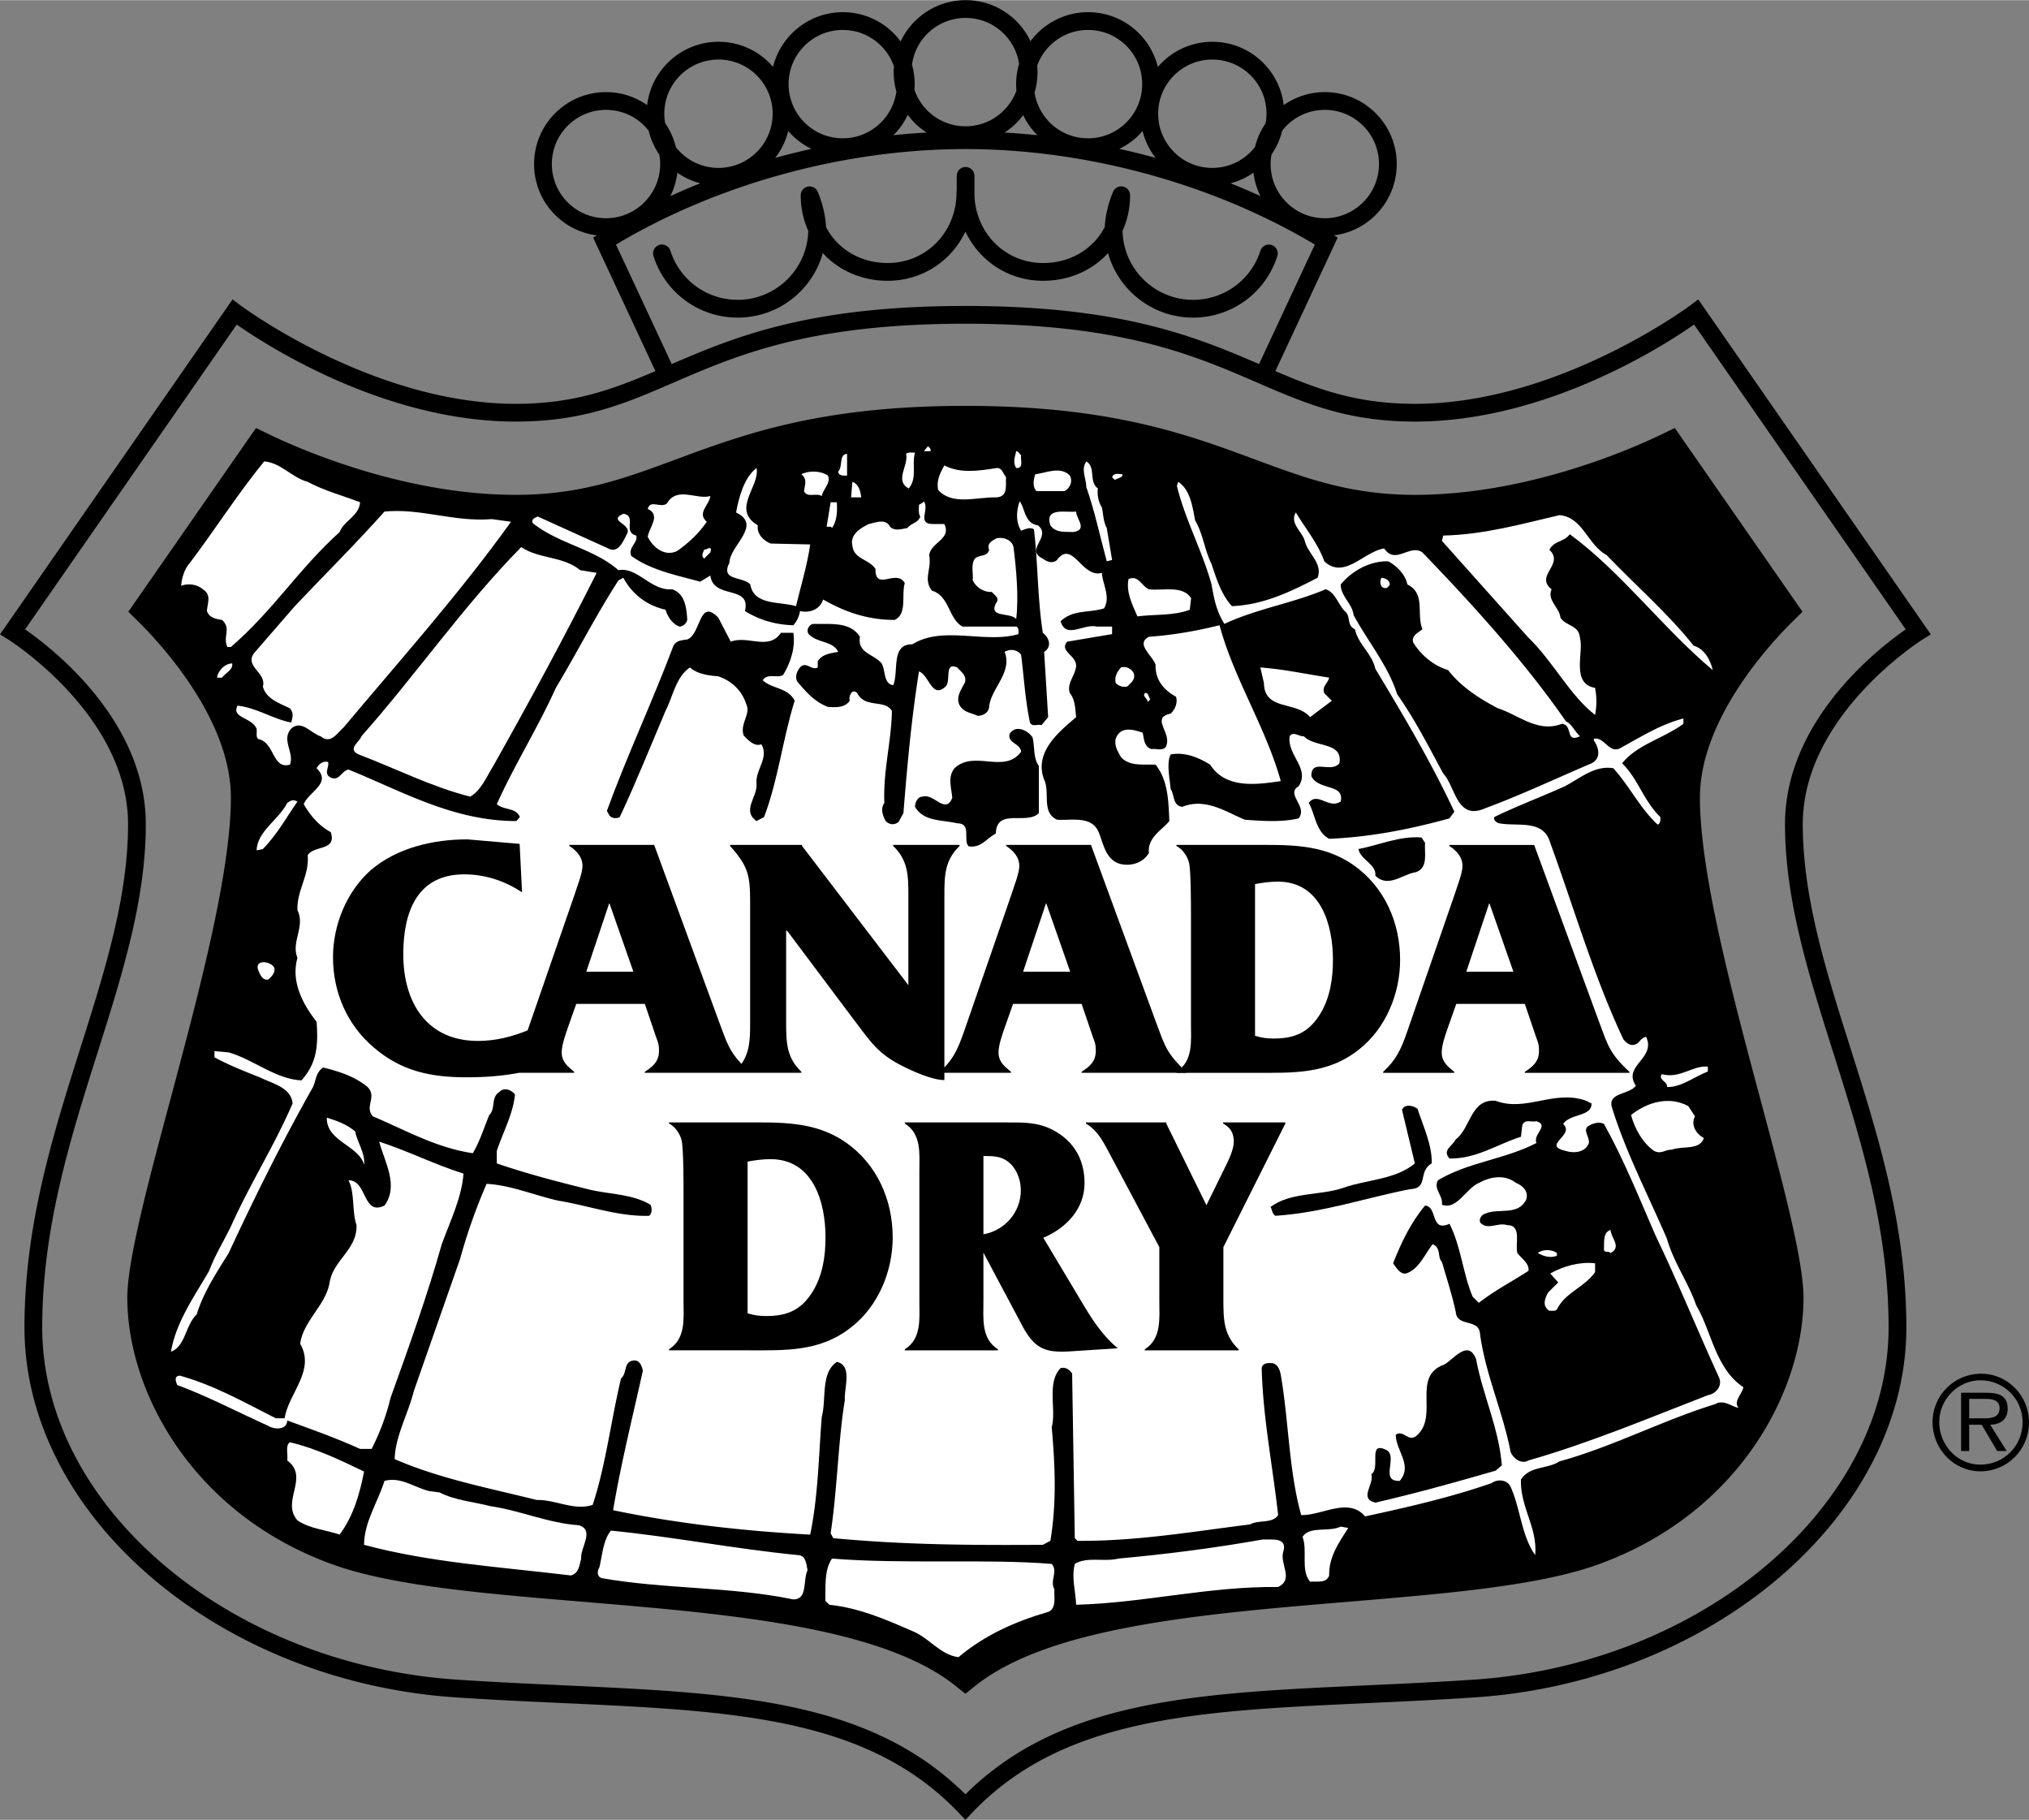
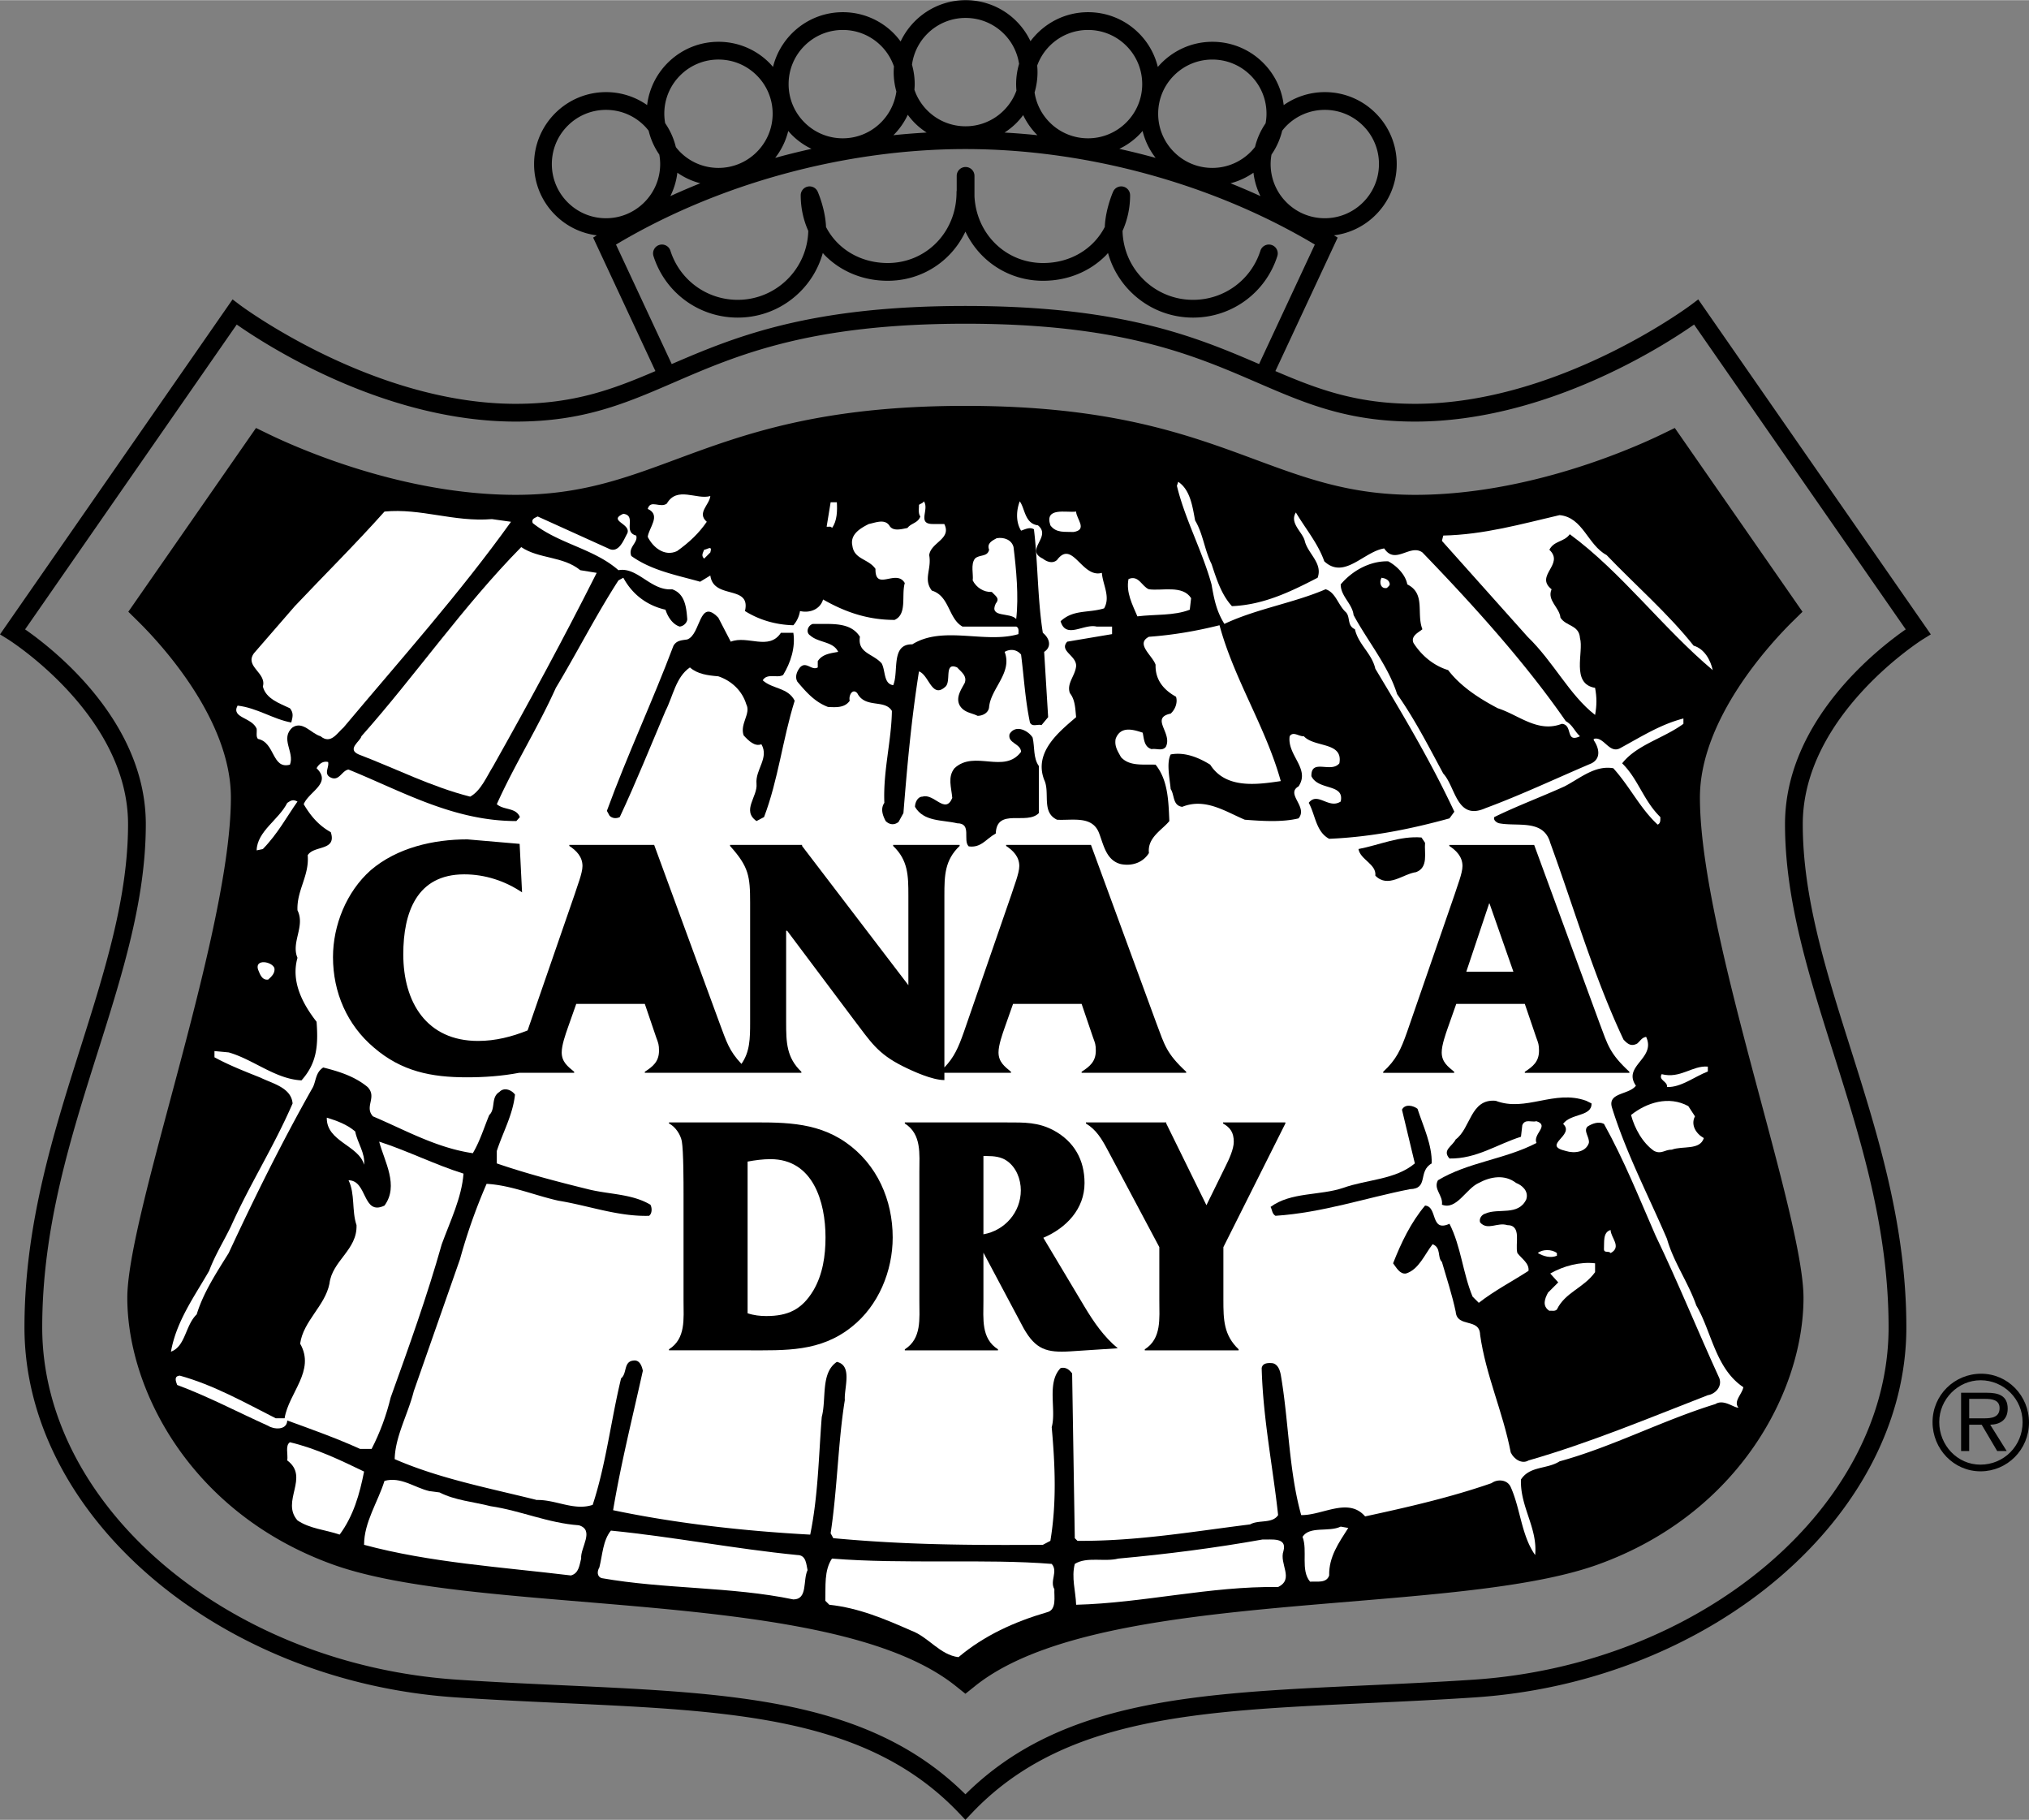
<svg xmlns="http://www.w3.org/2000/svg" width="2500" height="2242" viewBox="0 0 604.301 541.836">
  <rect x="0" y="0" width="604.301" height="541.836" fill="#808080" stroke="none" />
  <path d="M572.689 190.314l2.367-1.468-1.588-2.288-66.107-95.195-1.57-2.261-2.195 1.659c-.391.294-39.504 29.435-82.143 29.435-17.486 0-29.057-4.378-41.6-9.749l17.553-37.611.996-2.136-1.096-.673a21.25 21.25 0 0 0 12.408-6.08 21.277 21.277 0 0 0 6.275-15.147 21.279 21.279 0 0 0-6.275-15.146 21.28 21.28 0 0 0-15.146-6.274c-4.553 0-8.77 1.438-12.242 3.869a21.248 21.248 0 0 0-6.105-12.58 21.283 21.283 0 0 0-15.146-6.274c-6.492 0-12.307 2.914-16.238 7.49a21.255 21.255 0 0 0-5.637-10.03 21.276 21.276 0 0 0-15.145-6.274c-7.016 0-13.236 3.405-17.145 8.633a21.389 21.389 0 0 0-4.179-5.939A21.281 21.281 0 0 0 287.584 0c-8.548 0-15.921 5.046-19.355 12.304a21.553 21.553 0 0 0-2.078-2.449 21.282 21.282 0 0 0-15.147-6.274c-10.043 0-18.47 6.957-20.776 16.299a21.57 21.57 0 0 0-1.098-1.211 21.28 21.28 0 0 0-15.147-6.274c-10.938 0-19.971 8.246-21.25 18.844a21.248 21.248 0 0 0-12.245-3.859c-11.812 0-21.42 9.609-21.42 21.42a21.28 21.28 0 0 0 6.274 15.147 21.25 21.25 0 0 0 12.408 6.08l-1.095.673.996 2.136 17.552 37.611c-12.543 5.371-24.114 9.749-41.599 9.749-42.64 0-81.753-29.14-82.143-29.435l-2.196-1.657-1.57 2.259L1.59 186.559 0 188.848l2.37 1.467c.357.221 35.768 22.575 35.768 55.045 0 21.759-6.86 43.456-14.124 66.428-8.223 26.008-16.727 52.901-16.727 83.416 0 56.025 57.651 105.45 128.514 110.174 11.114.741 21.784 1.231 32.101 1.705 50.599 2.326 90.565 4.162 117.71 32.735l1.917 2.018 1.917-2.018c27.144-28.573 67.11-30.409 117.71-32.735 10.316-.474 20.986-.964 32.102-1.705 70.861-4.724 128.514-54.148 128.514-110.174 0-30.515-8.504-57.408-16.727-83.416-7.264-22.972-14.123-44.668-14.123-66.428 0-32.47 35.41-54.823 35.767-55.046zM378.695 45.979a21.21 21.21 0 0 0 3.18-7.115c.398-.51.822-1.006 1.287-1.472a16.026 16.026 0 0 1 11.406-4.725c4.311 0 8.359 1.678 11.408 4.725a16.034 16.034 0 0 1 4.725 11.407c0 8.896-7.238 16.132-16.133 16.132-4.309 0-8.359-1.678-11.406-4.725a16.026 16.026 0 0 1-4.467-14.227zm-29.027-23.57c3.047-3.047 7.098-4.726 11.406-4.726s8.359 1.678 11.406 4.726a16.024 16.024 0 0 1 4.725 11.406c0 .973-.102 1.921-.266 2.847a21.298 21.298 0 0 0-3.156 7.053c-2.953 3.785-7.547 6.232-12.709 6.232a16.024 16.024 0 0 1-11.406-4.725 16.026 16.026 0 0 1-4.727-11.407c0-4.308 1.68-8.359 4.727-11.406zm25.736 35.935a207.907 207.907 0 0 0-8.916-3.82 21.17 21.17 0 0 0 6.83-3.147 21.17 21.17 0 0 0 2.086 6.967zm-31.218-11.378c-3.576-.997-7.189-1.877-10.814-2.692a21.402 21.402 0 0 0 5.828-4.126c.387-.386.742-.795 1.096-1.205a21.139 21.139 0 0 0 3.89 8.023zM308.91 19.474a16.053 16.053 0 0 1 3.736-5.879c3.047-3.047 7.1-4.725 11.408-4.725s8.359 1.678 11.406 4.725 4.725 7.098 4.725 11.406c0 8.896-7.236 16.132-16.131 16.132a16.028 16.028 0 0 1-11.408-4.725 16.01 16.01 0 0 1-4.516-8.924c.57-1.945.875-3.98.875-6.064a20.971 20.971 0 0 0-.095-1.946zm-.002 20.673c.02.021.045.039.064.06a205.13 205.13 0 0 0-9.793-.783 21.595 21.595 0 0 0 3.552-2.857 21.467 21.467 0 0 0 2.003-2.348 21.349 21.349 0 0 0 4.174 5.928zm-32.73-30.133a16.026 16.026 0 0 1 11.407-4.725c4.31 0 8.36 1.678 11.407 4.725a15.994 15.994 0 0 1 4.521 8.957 21.377 21.377 0 0 0-.878 6.031c0 .648.038 1.289.094 1.926-2.257 6.187-8.184 10.625-15.143 10.625-4.309 0-8.36-1.678-11.407-4.725a16.053 16.053 0 0 1-3.834-6.15c.043-.556.082-1.112.082-1.676 0-1.986-.286-3.925-.805-5.787a15.98 15.98 0 0 1 4.556-9.201zm-5.81 24.114a21.49 21.49 0 0 0 2.07 2.438 21.594 21.594 0 0 0 3.543 2.852c-3.295.192-6.594.437-9.896.79.021-.021.045-.039.066-.06a21.41 21.41 0 0 0 4.217-6.02zm-30.77-20.533c3.047-3.047 7.098-4.725 11.407-4.725s8.36 1.678 11.407 4.725a16.046 16.046 0 0 1 3.837 6.158 21.357 21.357 0 0 0-.084 1.667c0 1.985.285 3.922.804 5.783-1.08 7.854-7.817 13.93-15.963 13.93-4.309 0-8.36-1.678-11.407-4.725a16.026 16.026 0 0 1-4.725-11.407 16.019 16.019 0 0 1 4.724-11.406zm-4.833 25.347c.353.41.707.819 1.093 1.205a21.384 21.384 0 0 0 5.83 4.126c-3.626.815-7.239 1.695-10.816 2.692a21.16 21.16 0 0 0 3.893-8.023zm-32.187-16.533a16.029 16.029 0 0 1 11.407-4.726c4.309 0 8.36 1.678 11.407 4.726a16.025 16.025 0 0 1 4.726 11.406c0 8.895-7.237 16.132-16.132 16.132-4.308 0-8.36-1.678-11.407-4.725a16.394 16.394 0 0 1-1.288-1.471 21.137 21.137 0 0 0-3.179-7.115 16.021 16.021 0 0 1 4.466-14.227zm5.992 32.115a208.41 208.41 0 0 0-8.915 3.82 21.208 21.208 0 0 0 2.085-6.967 21.16 21.16 0 0 0 6.83 3.147zm-39.487 5.683a16.026 16.026 0 0 1-4.725-11.407c0-4.309 1.678-8.359 4.725-11.407a16.026 16.026 0 0 1 11.407-4.725c4.309 0 8.359 1.678 11.406 4.725.466.465.888.961 1.289 1.472a21.137 21.137 0 0 0 3.179 7.115c.162.923.258 1.864.258 2.82 0 8.896-7.237 16.132-16.131 16.132-4.31 0-8.361-1.678-11.408-4.725zm14.378 12.568c30.275-18.08 68.045-28.438 104.068-28.438 36.023 0 73.793 10.357 104.068 28.438l-16.604 35.578c-19.092-8.241-41.18-17.299-87.465-17.299-46.284 0-68.374 9.058-87.464 17.299l-16.603-35.578zM531.633 245.36c0 22.576 6.979 44.65 14.369 68.021 8.102 25.626 16.48 52.123 16.48 81.822 0 53.298-55.438 100.354-123.576 104.897-11.061.737-21.703 1.226-31.992 1.698-50.646 2.328-90.877 4.194-119.385 32.442-28.508-28.248-68.738-30.114-119.384-32.442-10.291-.473-20.932-.961-31.992-1.698-68.141-4.544-123.578-51.6-123.578-104.897 0-29.699 8.378-56.196 16.481-81.822 7.39-23.371 14.37-45.446 14.37-68.021 0-30.745-27.612-52.216-35.954-58.001l63.034-90.77c9.077 6.346 44.074 28.895 83.099 28.895 20.157 0 32.651-5.401 47.119-11.655 18.959-8.196 40.449-17.486 86.804-17.486 46.355 0 67.844 9.29 86.805 17.486 14.467 6.254 26.963 11.655 47.119 11.655 39.023 0 74.021-22.549 83.1-28.895l63.033 90.77c-8.341 5.785-35.954 27.256-35.952 58.001z" />
  <path d="M292.585 76.112c4.801 4.801 11.223 7.445 18.081 7.445 7.184 0 13.799-2.66 18.629-7.49.25-.25.469-.523.707-.782a26.145 26.145 0 0 0 6.727 11.523c4.973 4.973 11.584 7.712 18.617 7.712 11.502 0 21.582-7.356 25.082-18.305a2.644 2.644 0 1 0-5.037-1.61c-2.797 8.748-10.854 14.626-20.045 14.626a20.906 20.906 0 0 1-14.879-6.163c-3.852-3.854-6.008-8.94-6.137-14.368a25.884 25.884 0 0 0 2.25-10.601 2.642 2.642 0 0 0-5.078-1.029c-1.135 2.68-2.326 6.754-2.459 10.456-3.35 6.489-10.148 10.743-18.377 10.743-5.445 0-10.539-2.094-14.341-5.896-3.698-3.698-5.822-8.628-6.096-13.978V52.27a2.645 2.645 0 0 0-5.289 0v4.421a2.637 2.637 0 0 0-.055.537c0 11.798-9.002 21.04-20.493 21.04-5.77 0-11.057-2.11-14.888-5.941a19.249 19.249 0 0 1-3.487-4.783c-.129-3.706-1.324-7.79-2.459-10.474a2.643 2.643 0 0 0-5.079 1.029c0 3.751.792 7.338 2.25 10.599-.273 11.366-9.584 20.533-21.014 20.533-9.194 0-17.249-5.878-20.046-14.626a2.643 2.643 0 1 0-5.038 1.61c3.5 10.949 13.58 18.305 25.083 18.305 7.032 0 13.644-2.739 18.617-7.712a26.164 26.164 0 0 0 6.727-11.523c.238.259.457.532.707.782 4.831 4.83 11.446 7.49 18.628 7.49 6.858 0 13.28-2.644 18.082-7.445 2.11-2.11 3.791-4.549 5.056-7.193 1.264 2.644 2.944 5.083 5.054 7.193zM524.49 328.006c-8.531-31.903-18.199-68.062-18.199-90.578 0-23.476 21.252-46.18 27.766-52.58l2.783-2.736-2.227-3.206-33.541-48.266-2.26-3.252-3.562 1.73c-8.779 4.265-40.043 18.182-73.797 18.182-19.227 0-32.439-4.896-47.74-10.563-20.16-7.469-43.012-15.935-86.184-15.935-43.171 0-66.022 8.465-86.184 15.935-15.3 5.668-28.514 10.563-47.74 10.563-33.753 0-65.019-13.917-73.797-18.182l-3.562-1.73-2.26 3.252-33.54 48.266-2.228 3.206 2.784 2.736c6.514 6.399 27.766 29.104 27.766 52.58 0 22.516-9.669 58.675-18.2 90.578-6.505 24.328-12.65 47.308-12.65 58.384 0 27.638 19.167 64.283 61.25 79.433 17.633 6.348 45.012 8.631 73.999 11.048 43.949 3.664 89.395 7.452 111.473 25.114l2.891 2.313 2.891-2.313c22.078-17.662 67.523-21.45 111.472-25.114 28.986-2.417 56.367-4.7 74-11.048 42.082-15.149 61.248-51.795 61.248-79.433-.001-11.077-6.146-34.056-12.652-58.384z" />
-   <path d="M277.14 134.299h-1.983l1.19-1.455c.264.134 1.057.794.793 1.455zM304.111 135.489c-.264 1.322.926 3.967-1.455 3.834-1.057-1.719-.396-3.173 0-5.024.662 0 .926.794 1.455 1.19zM272.512 134.696c-1.058 3.834.793 7.403-1.851 10.709-4.363-2.38 0-6.744-.793-10.313.661-.66 1.851-.264 2.644-.396zM252.283 141.571c-1.058 0-2.512.132-2.644-1.19 1.454-1.455.132-5.156 2.644-5.289v6.479zM91.641 143.422c4.893 2.644 10.445 4.099 15.602 6.082-.265 4.099-4.892 5.553-6.082 8.858-12.296 11.106-19.7 23.271-32.393 34.244H67.71c-1.455-3.306 1.322-5.421-1.587-8.065-1.851-.264-3.834-.661-4.495-2.644.132-2.38 1.455-4.76-1.19-6.479-1.719-1.455-4.23-1.851-6.478-1.058.132-2.115.925-5.024 2.644-6.875 7.404-9.784 14.279-20.625 22.08-30.145 5.024.397 8.33 4.892 12.957 6.082zM326.984 145.406c-.264 1.718.133 3.966 1.191 5.685.395 1.586.395 4.23 1.453 6.082l1.586 9.52-1.586.396c-1.982-7.271-3.57-14.94-6.082-22.08 0-2.512-1.719-5.289 0-7.668 2.909 1.718.661 6.081 3.438 8.065zM296.84 139.324c1.719-.132 1.851 1.718 2.776 2.644-.132 2.512.662 5.818-2.776 6.082-6.082-.132-13.221 2.512-17.453-2.248-.529-2.909.661-5.024 1.851-7.272 4.761 2.512 10.445 1.586 15.602.794zM225.708 156.379c-.396 2.513 1.719 4.628 3.834 5.421l11.767.265c-.925 6.346-2.776 12.296-4.23 18.378-4.893-1.455-12.561-.132-13.619-6.479-2.38-2.512-8.991-.926-6.214-6.479.132-5.156 9.916-11.106 1.983-14.94.793-4.364 2.38-10.446 6.082-13.222 1.19 5.289-7.668 12.297.397 17.056zM318.654 141.571c.926 1.851 0 3.702-1.586 4.627h-8.33c-1.322-1.189-.924-3.569-.396-5.023 3.174-.397 7.537-2.513 10.312.396zM246.598 141.571c.925 2.248-1.455 3.966-1.852 6.082-1.586-1.058-4.362.661-5.288-1.455.264-1.982 1.058-3.569-.793-5.023 2.248-1.191 5.818-1.059 7.933.396zM334.256 141.175c.266 1.058-1.322 1.058-1.982 1.586-.529.132-.793-.529-1.059-.793.529-1.19 1.719-.926 3.041-.793zM256.514 148.05h-3.041l.397-4.627c1.983.793 2.38 2.775 2.644 4.627z" fill="#fff" />
  <path d="M355.939 154.925c2.381 3.966 2.777 8.726 4.893 12.957 1.453 4.364 2.908 9.123 6.082 12.561 9.52-.397 17.584-4.364 25.518-8.462 1.586-4.363-2.908-7.139-3.834-10.974-.662-2.645-4.629-5.289-2.645-8.461 2.908 4.892 6.611 9.255 8.461 14.543 5.949 5.553 11.768-2.909 17.85-3.834 3.305 5.024 7.668-1.455 11.371 1.19 14.807 15.337 30.541 32.657 42.705 50.242 2.115 1.19 2.512 2.908 4.23 4.495-4.494 2.116-1.982-3.438-5.42-3.702-7.141 2.776-12.824-2.645-19.039-4.628-5.289-2.777-10.975-6.346-14.809-11.37-4.363-1.322-7.934-4.363-10.312-8.066-.926-2.115 1.586-3.173 2.645-4.099-1.852-4.76 1.057-10.577-4.496-13.354-.529-2.909-3.174-5.553-5.686-6.875-5.289-.133-10.576 2.645-14.146 6.875 0 3.57 3.438 5.686 3.834 9.123 4.1 7.668 10.312 15.073 12.957 23.535 5.289 7.536 9.256 15.337 13.75 23.667 3.703 3.966 3.967 14.146 12.561 10.312 10.709-3.966 21.023-8.858 31.6-13.354 3.041-1.587 2.117-4.76.662-6.875v-.396c3.041-.925 4.627 4.759 8.064 2.644 6.082-3.305 11.898-7.008 18.643-8.726v1.587c-5.949 4.363-13.883 6.213-18.246 11.767 4.76 4.627 6.346 11.105 11.371 15.998 0 .793.131 1.851-.793 2.247-5.289-4.892-8.199-11.238-13.223-16.791-5.553-.926-9.916 3.041-14.543 5.421-7.008 3.173-14.148 5.817-20.891 9.123-.396.925.793 1.719 1.455 1.851 5.42 1.058 13.221-1.322 15.205 5.818 7.139 19.568 12.957 39.796 21.814 58.571 1.322 1.454 2.381 2.116 4.1 1.19 1.057-.926 1.322-1.719 2.645-1.983 3.041 6.479-7.141 8.594-3.041 14.544-2.117 2.776-8.463 1.982-7.141 6.479 4.23 13.618 10.842 26.179 16.395 39.135 1.984 7.008 6.346 12.958 8.727 19.833 4.496 7.536 5.686 18.774 14.016 24.327-.396 2.115-3.041 4.231-1.455 6.082-1.322.133-4.363-2.645-6.875-1.058-15.865 4.893-30.543 12.692-46.408 17.057-3.701 2.38-8.857 1.321-11.502 5.42-.266 8.198 5.023 14.412 4.23 22.478-4.1-5.818-4.363-13.751-7.271-20.229-1.059-2.38-4.1-2.38-5.686-1.189-12.164 4.23-24.857 7.14-37.682 9.915-5.023-5.816-12.693-.264-19.039-.396-3.701-13.221-3.701-28.029-6.082-41.779-.264-1.322-.793-3.041-2.379-3.438-1.322-.133-3.041-.133-3.307 1.453.398 15.073 3.307 29.221 4.893 43.764-1.719 2.645-5.816 1.322-8.33 2.777-17.055 2.115-33.582 5.024-51.432 4.892l-.793-.793-.793-49.052c-.793-1.059-1.852-1.984-3.438-1.588-4.232 4.364-1.191 12.429-2.645 17.586 1.057 11.767 1.453 22.741-.396 33.847l-2.248 1.19c-22.344.131-41.119 0-62.406-1.983l-.793-1.454c1.983-12.958 2.248-27.634 4.231-39.665-.265-3.57 2.38-10.312-2.38-11.371-4.892 3.306-3.041 10.974-4.496 16.396-.925 11.767-1.058 23.401-3.438 35.037-19.567-1.058-39.797-3.306-58.703-7.272 2.379-14.146 5.817-27.765 8.858-41.516-.265-1.322-.926-3.306-2.776-3.041-3.041.265-1.851 3.835-3.702 5.288-3.041 12.562-4.495 25.65-8.462 37.682-5.553 1.852-10.974-1.586-16.659-1.454-14.28-3.569-28.956-6.347-42.31-12.163.132-6.744 3.967-13.354 5.686-20.229l13.75-39.269a168.01 168.01 0 0 1 7.933-22.476c7.272.396 14.279 3.438 21.419 5.024 8.991 1.454 17.717 4.759 26.972 4.495.925-.661.925-2.38.396-3.306-5.553-3.306-12.428-3.041-18.642-4.628-9.123-2.247-18.246-4.627-27.105-7.668v-3.702c1.851-5.686 4.76-10.71 5.421-16.791-1.058-1.455-3.306-2.248-4.628-.794-2.645 1.587-1.058 5.024-3.041 6.875-1.586 3.835-2.776 7.801-4.892 11.371-10.841-1.587-20.097-6.876-29.749-10.974-2.644-2.909 1.322-5.686-1.586-8.727-3.834-3.173-8.462-4.628-13.222-5.818-2.248 1.455-2.115 3.835-3.041 5.818-8.991 15.865-17.32 32.656-25.121 49.448-3.702 5.95-7.536 11.768-9.52 18.245-3.438 3.307-3.305 9.52-7.668 11.107 1.586-8.991 6.875-16.263 11.371-24.063 1.719-4.628 4.363-8.858 6.479-13.222 5.817-12.957 12.692-23.535 18.378-36.624-.397-4.76-6.082-5.949-9.52-7.669-4.628-1.851-9.387-3.701-13.75-6.081v-1.851l4.231.396c7.404 2.115 13.883 7.932 21.683 8.329 4.627-5.156 5.024-10.445 4.496-17.452-4.231-5.421-7.668-12.032-5.686-19.039-1.983-4.628 2.38-9.388 0-14.147-.264-5.949 3.57-10.312 3.041-16.394 1.852-3.042 8.726-1.19 6.876-6.875-3.57-1.983-5.95-4.76-8.065-8.33 1.586-3.833 8.461-6.213 3.834-10.709.661-1.19 1.851-2.248 3.438-1.852.396 1.587-1.455 3.571.794 4.628 2.511 1.19 3.305-2.116 5.288-2.38 15.998 6.479 31.203 15.336 49.977 15.336l1.058-1.189c-1.19-2.909-4.76-1.983-6.875-3.835 5.289-11.767 12.296-22.873 17.585-34.64 6.214-10.313 11.899-21.551 18.642-31.997l1.455-.793c2.776 5.156 7.271 8.33 12.56 9.52.661 2.115 2.115 4.363 4.231 5.024 1.19-.132 2.248-1.19 2.248-2.248-.265-3.438-.661-7.536-4.496-8.858-6.346.529-10.312-6.743-15.998-5.685-7.404-6.479-17.717-7.801-25.518-14.015-.529-1.322.793-1.586 1.455-1.983l21.022 9.52c3.174 1.719 4.628-2.645 5.686-4.496 1.19-2.909-5.95-3.702-1.189-5.817 4.098.529-.265 5.42 3.833 6.479.661 2.116-2.512 3.438-1.454 6.082 6.082 4.363 13.486 5.685 20.493 7.668l3.042-1.851c.925 7.272 12.164 2.644 10.312 10.577 4.231 2.644 9.123 4.099 14.411 4.231 1.059-1.19 1.72-2.644 1.983-4.231 2.777.661 5.95-.396 6.875-3.438 6.479 3.702 13.222 6.082 21.287 6.082 3.834-1.718 1.983-7.271 3.041-10.974-2.512-4.363-8.858 2.645-8.727-4.231-2.115-3.041-6.346-2.776-6.875-6.875-.793-3.438 2.512-5.289 4.893-6.479 1.982-.396 4.627-1.586 6.081.396 1.059 1.983 3.834 1.058 5.421.794 1.058-1.455 3.174-1.455 3.834-3.438-.661-.926-.397-2.248-.397-3.438.397-.396 1.058-.396 1.455-1.058 1.719 2.38-2.115 6.744 2.645 6.744h3.438c2.248 4.495-3.967 5.421-4.496 9.255.794 4.231-1.851 7.14.794 10.577 5.288 1.587 4.892 8.33 9.123 10.709h15.997c.925.397.662 1.455.662 2.248-9.917 2.908-22.477-2.645-31.6 3.04-6.479-.132-3.967 8.065-5.686 12.164-2.909-.396-2.248-4.23-3.438-6.478-2.512-2.909-7.271-3.041-6.479-7.933-2.909-4.627-8.858-3.702-14.015-3.834-1.455.396-2.248 2.512-.793 3.438 2.512 2.247 6.875 1.719 8.33 4.892-2.248.396-4.76.661-6.082 2.776v1.852c-1.852 1.058-3.438-1.983-5.289 0-.925 1.189-1.586 2.776-.793 4.23 2.776 3.306 5.289 6.082 9.123 7.537 2.512.132 5.024.265 6.479-1.851-.396-1.454.793-3.834 2.248-2.248 2.379 4.627 8.197 1.718 10.312 5.289-.132 8.99-2.645 17.849-2.248 27.369-1.19 1.719-.528 3.702.396 5.42 1.058 1.058 2.513 1.323 3.834.265l1.454-2.644c1.19-14.94 2.38-27.897 4.627-42.177 3.041 1.058 3.835 8.33 7.934 4.496 1.718-1.719-.529-7.404 3.438-5.685 1.189 1.322 3.041 2.512 2.248 4.627-1.058 1.983-2.777 4.363-1.455 6.743 1.322 2.116 3.438 2.116 5.289 3.041 1.586 0 3.305-.925 3.437-2.644.529-5.553 7.008-10.181 4.628-16.395 1.586-.926 3.568-.793 4.891.792.926 7.272 1.189 13.222 2.645 20.229.66 1.454 2.379.397 3.438.793l1.982-2.38-1.189-19.435c2.248-1.455 1.719-3.967-.396-5.686-1.586-10.048-1.455-20.89-2.645-30.806-1.189-.793-2.645 0-3.834.397-1.719-2.777-1.323-6.347-.396-8.727 1.586 2.116 1.453 6.611 5.42 7.14 4.232 3.438-4.098 7.272 1.455 9.917 1.189.926 2.908 1.586 4.23.397 4.629-6.214 7.404 5.553 13.355 3.834.264 3.569 2.643 7.14.66 10.577-4.76 1.454-9.123.265-12.957 3.834 1.586 5.42 6.875.661 10.709 1.586h4.627v2.248l-13.354 2.248c-2.512 2.776 2.777 4.099 2.645 7.272-.264 2.909-2.908 5.156-1.852 8.065 1.588 1.983 1.588 4.627 1.852 7.139-4.893 4.231-12.691 10.313-9.52 18.643 1.852 3.834-.926 9.651 3.834 11.899 4.629.264 10.578-1.322 12.561 4.098 1.322 3.438 2.115 8.065 6.479 9.123 3.438.661 6.611-.529 8.33-3.305-.529-4.627 3.967-6.875 6.082-9.52-.266-6.082-.396-12.164-4.1-16.791-3.834-.132-7.801.529-10.312-2.248-.926-1.719-1.982-3.173-1.586-5.421 1.453-3.966 5.289-2.776 8.064-1.851.396 1.851.396 4.231 2.645 4.892 1.455-.265 3.174.661 4.23-.661 2.115-4.099-4.76-8.594 1.455-9.916 1.455-1.323 2.115-3.438 1.586-5.024-3.834-2.115-6.213-5.156-6.082-9.52-.926-2.776-6.082-6.214-1.982-8.33 7.271-.529 14.146-1.719 21.021-3.438 4.363 16.13 13.752 30.277 18.246 46.408-7.139 1.058-16.395 2.38-21.021-4.892-3.438-2.115-7.537-3.834-11.768-3.041-1.322 2.512-.264 7.272 0 10.313 1.189 1.719.529 4.892 3.438 5.289 6.875-2.776 12.957 1.455 18.643 3.834 5.156.396 11.105.793 15.998-.397 2.908-3.438-3.967-7.272 0-9.52 3.57-5.289-3.438-9.255-2.645-14.94 1.059-1.587 2.777.132 4.23 0 3.174 3.438 11.768 1.587 10.578 8.065-2.512 3.041-8.461-1.587-8.33 3.834 2.115 4.363 9.916 2.116 8.727 7.537-3.57 2.38-6.875-3.041-9.52.396 1.982 3.57 2.115 8.594 6.082 10.709 12.561-.529 24.328-2.909 35.83-6.082l1.455-1.983c-7.141-15.205-14.809-28.03-23.535-42.574-1.059-4.627-5.023-7.14-6.082-11.768-2.379-1.057-1.322-3.569-2.645-5.023-2.379-2.116-3.041-5.95-6.082-6.875-9.52 4.099-20.625 5.817-30.145 10.313-2.381-3.834-3.041-7.272-3.834-11.768-2.777-10.049-7.934-19.436-10.312-29.352l.396-1.19c3.574 2.383 4.234 7.275 5.027 11.506z" fill="#fff" />
  <path d="M211.561 147.653c-.265 2.644-4.099 5.024-1.058 7.668-2.379 3.438-5.156 6.083-8.858 8.727-3.702 1.719-7.14-1.058-8.726-4.23.264-2.645 4.099-6.479 0-8.33.793-2.909 3.702-.132 5.685-1.586 3.041-5.29 8.858-1.059 12.957-2.249zM249.242 149.504c.132 2.38.132 5.553-1.455 7.668-.264-.661-1.058-.265-1.586-.396l1.19-7.272h1.851zM152.196 155.321c-15.469 21.552-32.657 40.723-49.845 61.216-1.983 1.719-3.833 5.156-6.875 2.645-2.777-.793-5.289-4.628-8.33-2.645-3.834 3.306.661 7.404-.793 11.106-5.42 1.455-4.363-6.611-9.519-7.668-.662-.661-.265-1.983-.397-3.041-1.455-3.438-7.668-3.173-5.685-6.875 5.817.662 10.709 4.099 15.998 5.024.397-1.587.793-2.776-.396-4.231-3.041-1.454-7.14-2.777-8.065-6.479 1.19-4.099-5.553-5.949-2.645-9.916l12.164-14.015c9.123-9.652 17.981-18.378 26.707-28.163 10.842-1.058 20.626 3.174 31.997 2.248l5.684.794zM320.506 152.28c0 2.116 3.57 5.421-.793 6.082-2.512-.132-5.156.397-6.875-1.983-1.852-5.552 4.76-3.702 7.668-4.099zM478.504 165.238c8.33 8.726 18.246 17.32 25.914 26.972 3.174.925 5.023 4.231 5.686 7.272-14.676-12.296-27.369-29.352-42.574-40.458-1.719 2.38-4.627 1.851-6.082 4.627 4.629 4.363-4.494 7.668.662 11.767-1.455 3.306 2.379 5.421 2.645 8.462 1.719 2.644 5.553 2.115 5.816 6.082 1.189 4.099-2.777 13.618 4.496 14.808.527 2.909.527 5.156 0 8.065-7.67-5.95-12.297-15.733-20.098-23.27l-25.518-28.559.396-1.586c12.164-.264 23.27-3.438 34.641-6.083 7.008.663 8.33 8.86 14.016 11.901zM301.864 162.858c.793 6.479 1.585 14.676.793 21.419-1.851-2.115-8.197-.264-6.082-4.627 1.322-1.587-.132-2.248-1.19-3.438-2.38.132-4.627-1.322-5.685-3.438.264-1.719-.661-4.759.66-6.479 1.322-1.322 3.702-.397 4.231-2.644-.793-1.983 1.058-2.776 2.248-3.438 2.248-.396 4.496.53 5.025 2.645zM172.821 169.733l4.892.793c-9.783 19.436-20.097 38.475-30.806 57.514-1.983 3.173-3.702 7.404-6.875 9.123-11.502-2.909-22.08-8.33-33.186-12.561-3.702-1.586.529-3.967.793-5.421 15.998-17.981 30.277-38.739 47.598-56.324 5.288 3.571 12.428 2.645 17.584 6.876zM211.561 164.445l-1.852 1.851c-.925-.925-.396-1.586 0-2.644 1.058-.133 2.513-1.455 1.852.793zM413.85 173.567c.266.661-.396 1.058-.793 1.454-1.85.397-2.379-1.718-1.586-3.041.925.133 2.115.53 2.379 1.587zM342.189 175.418c3.967.529 10.049-1.323 12.561 2.644l-.396 3.438c-4.76 1.851-10.312 1.322-15.602 1.983-1.455-3.438-3.438-7.14-2.645-11.106 3.041-1.322 3.967 2.248 6.082 3.041z" fill="#fff" />
  <path d="M217.643 191.02c5.023-1.983 11.37 2.776 14.94-2.645h3.702c.661 4.363-.793 8.859-3.04 12.561-1.719 1.058-4.76-.661-6.083 1.587 2.909 2.645 7.536 2.116 9.52 6.082-3.57 11.371-4.892 23.535-9.123 34.641-.792.396-1.454.793-2.248 1.189-4.495-3.173.396-7.271 0-11.106-.396-4.23 3.834-7.668 1.455-11.767-1.983.793-3.835-1.058-5.29-2.644-1.189-3.438 2.249-6.479.793-9.255-1.19-3.966-4.363-7.007-8.33-8.33-3.173-.264-6.214-.661-8.462-2.644-4.231 2.909-5.024 8.594-7.271 12.957-4.496 10.577-8.727 21.154-13.618 31.6-1.059.529-2.249.396-3.041-.397l-.794-1.455c6.082-16.659 13.618-32.657 19.833-49.184.925-1.587 2.38-1.587 4.099-1.852 4.099-1.454 3.438-12.56 9.255-6.478l3.703 7.14z" />
-   <path d="M69.165 197.499c.265 1.983-1.983 2.776-3.041 4.231H64.67c-.001-1.455 1.983-4.231 4.495-4.231zM337.693 200.54c.529 1.851-.924 2.776-1.982 3.834-1.322.265-2.512-.132-3.438-1.058-.396-1.983.529-3.438 1.586-4.627 1.719-.529 3.438.661 3.834 1.851zM395.869 201.729c-.264 1.586-2.248 2.512-1.455 4.627l2.248 2.248-6.479 4.892c-3.967-4.892-13.619-1.718-13.75-10.18l-1.059-4.627c7.009.528 13.62 1.983 20.495 3.04zM342.586 208.208l-.793.793c.133-1.058-1.719-1.718-.793-2.644 1.057-.397 1.057 1.19 1.586 1.851z" fill="#fff" />
  <path d="M307.549 219.578c.66 2.777.133 6.082 1.852 8.462v14.015c-3.57 3.702-12.561-1.719-12.825 6.082-2.909 1.587-4.363 4.363-8.065 3.834-1.85-1.851 1.058-6.875-3.437-6.875-4.363-1.057-9.917-.396-12.561-4.892 0-1.322.793-3.041 2.248-3.041 3.438-1.058 6.743 5.421 8.859.396-.265-3.173-1.455-6.214.661-8.858 5.95-5.553 14.808 1.851 19.832-4.892-.133-2.512-4.099-2.512-3.438-5.289 1.85-3.04 5.684-.925 6.874 1.058z" />
  <path d="M88.6 238.618c-3.173 4.495-5.817 9.519-10.312 14.147l-1.851.396c.132-5.686 6.611-9.123 9.123-14.147 1.189-.793 1.718-1.057 3.04-.396z" fill="#fff" />
  <path d="M424.428 250.914c-.266 3.041 1.057 7.272-2.645 8.726-3.967.528-8.33 4.892-12.164 1.058.396-3.438-4.496-4.759-5.023-7.933 6.213-1.19 12.295-3.967 18.773-3.438l1.059 1.587z" />
  <path d="M81.725 288.198c.265 1.454-.793 2.512-1.851 3.438-1.983.264-2.513-1.852-3.041-3.041-.925-3.173 4.099-2.38 4.892-.397zM508.648 317.55v1.454c-4.098 1.587-7.934 4.76-12.164 4.628.266-1.719-2.643-1.983-1.586-3.834 5.553 1.453 9.123-2.645 13.75-2.248z" fill="#fff" />
  <path d="M474.008 328.523c.133 3.967-6.215 2.909-8.461 6.082 3.701 3.438-6.611 6.347.793 8.065 2.512.793 5.949.396 6.875-2.38.264-1.72-1.719-3.57-.396-4.892 1.455-.926 3.307-1.587 4.893-.794 6.082 10.974 10.312 21.683 15.336 33.187 6.742 14.015 12.561 28.426 19.039 42.572.926 2.645-1.455 4.76-3.438 5.025-17.717 6.875-35.037 14.146-53.414 19.436-1.984 1.189-4.363-.396-5.289-2.38-2.381-12.296-7.404-22.873-9.123-35.038-.133-5.156-6.875-1.982-7.271-6.875-1.059-5.023-2.645-9.783-4.1-14.808-1.453-1.454-.133-4.23-2.775-5.288-2.381 3.04-4.1 7.535-7.934 8.726-1.852.265-2.908-1.851-3.834-3.041 2.381-6.082 5.289-12.164 9.52-17.188 3.834.265 1.453 8.064 7.271 5.421 3.438 6.743 3.967 14.676 6.875 21.683l1.852 1.852c4.76-3.702 9.916-6.347 14.809-9.52.264-2.248-1.984-3.57-3.307-5.289-.793-2.644 1.455-8.329-3.041-8.329-2.908-.926-5.816 1.719-8.064-.794-.396-1.189.529-2.38 1.586-2.644 3.836-1.719 9.785.793 12.164-4.231.795-2.512-1.322-4.23-3.041-4.892-3.438-2.645-7.668-1.852-11.105 0-3.834 1.719-6.611 8.197-10.975 6.479.396-2.776-2.645-4.628-1.189-7.271 8.99-5.422 19.965-6.215 29.352-11.106-1.189-2.645 3.967-5.156 0-6.479-1.455.396-3.438-.793-4.23 1.189l-.396 3.438c-7.141 2.248-13.223 6.61-21.287 6.479-2.248-2.513.793-3.57 1.852-5.686 4.496-3.306 4.363-12.164 11.898-11.503 8.99 3.438 17.453-3.438 26.973 0l1.582.794z" />
  <path d="M504.814 332.358c-1.322 2.512.264 5.156 2.645 6.479-1.191 3.701-6.348 2.247-9.52 3.438-2.248 0-3.041 1.454-5.289.396-3.438-2.38-5.816-6.743-6.875-10.71 4.627-3.702 11.238-5.817 17.055-2.644l1.984 3.041z" fill="#fff" />
  <path d="M422.18 330.11c1.719 5.289 4.363 10.709 4.23 16.263-4.23 2.38-.793 7.536-6.479 7.668-13.354 2.645-26.047 7.008-40.061 7.934-1.059-.661-.926-1.72-1.455-2.646 6.082-4.494 14.676-3.305 21.684-5.685 7.008-2.513 15.469-2.38 21.287-7.271l-3.834-15.999c.925-1.851 3.438-1.189 4.628-.264z" />
  <path d="M105.789 336.854c.661 3.438 3.041 6.479 2.644 9.916-1.586-5.817-11.238-6.875-11.106-14.015 3.04.926 5.949 1.983 8.462 4.099z" fill="#fff" />
  <path d="M138.049 349.414c-.529 7.14-3.966 14.146-6.478 21.022-4.364 15.469-9.785 30.541-15.205 45.613-1.322 5.422-3.173 10.445-5.686 15.338h-3.438c-7.007-3.174-14.412-5.818-21.684-8.462-.132 3.041-4.099 2.644-5.685 1.587-9.123-4.1-17.85-8.727-27.104-12.164-.396-1.059-1.058-2.645.793-2.776 10.049 2.776 19.172 7.933 28.559 12.692h2.645c1.19-7.536 9.255-14.147 4.628-22.212.925-6.743 7.403-11.238 8.726-17.85.793-6.875 8.33-10.048 8.065-17.452-1.454-4.231-.396-9.388-2.38-13.354 5.685 0 4.099 10.709 10.709 7.536 4.363-5.95 0-13.09-1.586-19.039 8.594 2.778 16.659 6.877 25.121 9.521zM479.693 373.08c-.529-.793-1.982.133-1.982-1.19.131-1.982-.398-5.023 1.982-5.685 0 2.248 3.438 5.024 0 6.875zM463.695 373.08v.794c-1.982.793-3.967.132-5.686-.794 1.323-1.19 4.231-1.19 5.686 0zM475.066 378.766c-3.438 4.76-8.859 5.949-11.371 11.106-.66.66-1.586.264-2.248.396-2.248-1.454-1.322-3.703-.396-5.421l3.041-3.041-2.379-2.645c3.965-2.247 8.857-3.569 13.354-3.041v2.646h-.001z" fill="#fff" />
-   <path d="M439.633 404.68c1.982 10.71 6.742 20.361 7.668 31.6l-1.852 1.587c-11.898 3.438-23.799 6.743-35.83 9.52-5.023-1.19-.264-5.421-1.189-8.462 2.908-1.852-1.322-10.181 4.627-7.14 3.307 2.115-2.248 9.387 3.834 9.123 3.967-4.628-1.189-8.991-1.189-13.751 2.248-1.587 3.701 2.248 6.082.396 7.008-5.817-1.586-17.717 8.33-21.286 2.642-1.323 7.138-7.801 9.519-1.587z" />
  <path d="M108.433 438.131c-1.322 6.742-3.173 13.221-7.272 18.774-4.231-1.455-8.858-1.719-12.561-4.231-5.024-5.685 3.702-12.824-3.041-17.849.265-1.852-.66-4.495.793-5.421 7.801 1.851 14.941 5.288 22.081 8.727zM130.909 444.345c4.627 2.38 10.048 2.776 15.205 4.098 8.991 1.323 17.056 5.025 26.311 5.686 4.76 1.455.396 6.611.662 9.916-.529 1.983-.662 4.364-3.041 5.024-20.758-2.512-42.045-3.834-61.613-9.122 0-6.743 4.099-12.693 6.082-19.039 4.893-1.322 8.859 1.982 13.354 3.041l3.04.396zM401.555 454.922c-2.777 4.363-5.818 8.594-5.686 14.146-.793 2.38-3.57 1.72-5.686 1.852-2.908-3.438-.66-9.255-2.248-13.354 2.115-3.305 7.801-1.321 11.371-3.041l2.249.397zM237.475 462.987c2.644 0 2.644 2.775 3.041 4.495-1.454 3.041.132 8.726-4.231 8.726-18.377-3.834-38.475-3.041-57.116-6.346-1.455-.529-1.323-2.115-.662-3.174.925-3.701 1.058-8.064 3.438-10.974 18.642 1.851 36.756 5.422 55.53 7.273zM382.252 461.797c-1.324 3.834 3.305 8.329-1.588 10.71-20.361-.266-40.061 4.76-60.158 5.288-.133-4.099-1.455-8.065-.396-12.164 3.57-2.247 8.857-.528 12.957-1.587 14.543-1.322 28.955-3.173 42.971-5.685 2.511.132 7.403-.794 6.214 3.438zM313.234 465.631c1.982 2.248-.662 5.024.793 7.536-.133 2.115.793 6.215-2.248 6.876-9.519 2.776-18.641 6.874-26.31 13.354-5.553-.661-8.99-6.082-14.147-7.933-7.8-3.438-15.601-6.743-24.327-7.669l-1.19-1.189c.132-4.364-.396-8.991 1.983-12.562 21.286 1.719 45.879 0 65.446 1.587z" fill="#fff" />
  <path d="M344.418 304.653l-19.492-53.113h-25.267v.309c2.062 1.341 3.919 3.197 3.919 5.982 0 2.166-1.65 6.188-2.269 8.25l-14.232 41.149c-1.632 4.624-2.869 7.495-5.807 10.574v-51.208c0-5.982.104-10.52 4.538-14.748v-.309h-19.802v.309c4.435 4.229 4.538 8.766 4.538 14.748v26.71l-31.662-41.458v-.309h-21.451v.309c5.568 6.188 5.981 8.973 5.981 16.913v35.581c0 4.895-.073 8.822-2.585 12.405-3.709-3.955-4.415-6.52-6.505-12.096l-19.492-53.113h-25.267v.309c2.062 1.341 3.919 3.197 3.919 5.982 0 2.166-1.65 6.188-2.269 8.25l-14.075 40.695c-4.672 1.88-9.56 3.136-14.75 3.136-15.366 0-22.277-11.552-22.277-25.783 0-12.479 4.022-23.823 18.151-23.823 6.188 0 12.169 1.959 17.223 5.363l-.722-14.438-15.573-1.341c-10.106 0-20.936 2.475-28.773 9.179-7.22 6.394-11.242 16.397-11.242 25.886 0 10.52 4.229 20.214 12.169 26.917 8.25 7.116 17.12 8.869 27.64 8.869 5.24 0 10.479-.358 15.63-1.34h16.393v-.31c-1.856-1.547-3.713-2.888-3.713-5.776 0-2.166 1.134-5.362 1.856-7.425l2.475-7.013h20.42l3.403 10.004c.619 1.649.825 2.165.825 3.918 0 3.301-1.856 4.745-4.228 6.292v.31h46.631v-.31c-4.436-4.229-4.539-8.767-4.539-14.748v-27.228h.31l19.801 26.402c5.054 6.6 7.014 10.107 14.645 13.923 3.094 1.547 8.766 4.125 12.376 4.125v-2.165h19.833v-.31c-1.856-1.547-3.713-2.888-3.713-5.776 0-2.166 1.135-5.362 1.856-7.425l2.475-7.013h20.419l3.404 10.004c.619 1.649.824 2.165.824 3.918 0 3.301-1.855 4.745-4.229 6.292v.31h31.146v-.31c-5.876-5.462-6.391-7.835-8.866-14.435z" />
-   <path fill="#fff" d="M174.617 289.286l6.807-20.316h.103l7.116 20.316h-14.026zM304.713 289.286l6.807-20.316h.103l7.115 20.316h-14.025z" />
-   <path d="M354.709 272.991c0-3.506 0-12.891-.516-15.882-.412-2.062-1.959-4.332-3.816-5.26v-.309h21.865c11.137 0 21.553-.516 30.836 5.981C412.359 264.02 417 274.642 417 285.78c0 10.003-4.227 20.316-12.17 26.607-9.383 7.529-19.697 7.014-31.248 7.014h-23.205v-.31c5.055-3.197 4.332-9.076 4.332-14.438v-31.662z" />
-   <path d="M373.789 308.366c1.855.618 3.713.824 5.568.824 6.498 0 10.623-1.959 14.027-7.631 2.783-4.744 3.609-10.314 3.609-15.779 0-10.623-3.715-23.308-16.398-23.308-2.27 0-4.537.309-6.807.722v45.172h.001z" fill="#fff" />
+   <path d="M373.789 308.366c1.855.618 3.713.824 5.568.824 6.498 0 10.623-1.959 14.027-7.631 2.783-4.744 3.609-10.314 3.609-15.779 0-10.623-3.715-23.308-16.398-23.308-2.27 0-4.537.309-6.807.722v45.172h.001" fill="#fff" />
  <path d="M433.719 298.878l-2.475 7.013c-.723 2.062-1.857 5.259-1.857 7.425 0 2.889 1.857 4.229 3.715 5.776v.31h-21.143v-.31c3.918-3.61 5.26-6.601 7.115-11.86l14.232-41.149c.619-2.062 2.27-6.085 2.27-8.25 0-2.785-1.857-4.641-3.92-5.982v-.309h25.268l19.492 53.113c2.475 6.6 2.99 8.973 8.869 14.438v.31h-31.146v-.31c2.373-1.547 4.229-2.991 4.229-6.292 0-1.753-.207-2.269-.824-3.918l-3.404-10.004h-20.421v-.001z" />
  <path fill="#fff" d="M443.619 268.97h-.103l-6.805 20.316h14.025l-7.117-20.316z" />
  <path d="M203.58 355.626c0-3.506 0-12.892-.516-15.882-.413-2.062-1.959-4.332-3.815-5.261v-.309h21.864c11.138 0 21.555-.516 30.836 5.981s13.923 17.12 13.923 28.258c0 10.004-4.229 20.317-12.17 26.608-9.385 7.528-19.697 7.013-31.249 7.013h-23.205v-.309c5.053-3.198 4.331-9.076 4.331-14.438v-31.661h.001z" />
  <path d="M222.659 391c1.856.619 3.713.825 5.569.825 6.498 0 10.623-1.959 14.026-7.632 2.784-4.744 3.609-10.313 3.609-15.779 0-10.622-3.712-23.308-16.398-23.308-2.269 0-4.538.31-6.807.722V391h.001z" fill="#fff" />
  <path d="M292.895 387.288c0 5.362-.722 11.24 4.331 14.438v.309h-27.742v-.309c5.053-3.198 4.332-9.076 4.332-14.438v-38.365c0-5.363.722-11.241-4.332-14.439v-.309h30.527c5.054 0 9.179-.104 13.819 2.371 6.084 3.301 9.18 8.768 9.18 15.677 0 7.735-5.467 13.407-12.273 16.295l12.273 20.523c2.785 4.641 5.775 8.972 9.9 12.376l-14.232.928c-6.91.413-10.209-.516-13.82-6.91l-11.962-22.482v14.335h-.001z" />
  <path d="M292.895 344.179v23.308c6.394-1.135 11.138-6.601 11.138-13.099 0-3.299-1.341-6.806-4.125-8.766-1.753-1.237-3.919-1.443-5.981-1.443h-1.032z" fill="#fff" />
  <path d="M364.363 386.979c0 5.981.104 10.52 4.537 14.748v.309h-27.947v-.309c5.053-3.198 4.33-9.179 4.33-14.542v-15.883l-15.365-28.876c-1.754-3.301-3.404-6.085-6.498-7.942v-.309h23.928v.309l11.963 24.34 5.775-11.757c.928-1.856 2.371-4.95 2.371-7.116 0-2.785-1.031-4.229-3.197-5.467v-.309h18.564v.309l-18.461 36.818v15.677zM590.043 408.999c-7.953 0-14.469 6.346-14.469 14.427 0 7.995 6.305 14.638 14.301 14.638 7.953 0 14.426-6.473 14.426-14.554 0-7.995-6.346-14.511-14.258-14.511zm-.211 27.076c-6.896 0-12.268-5.797-12.268-12.692 0-6.769 5.584-12.438 12.311-12.438 6.854 0 12.521 5.542 12.521 12.48 0 7.065-5.584 12.65-12.564 12.65z" />
  <path d="M597.955 419.406c0-3.977-2.877-4.738-6.178-4.738h-7.699v17.346h2.412v-7.826h3.723l4.611 7.826h2.834l-4.908-7.826c3.047-.085 5.205-1.524 5.205-4.782zm-11.465 2.877v-5.796h4.738c1.945 0 4.314.254 4.314 2.75 0 2.792-2.453 3.046-4.611 3.046h-4.441z" />
</svg>